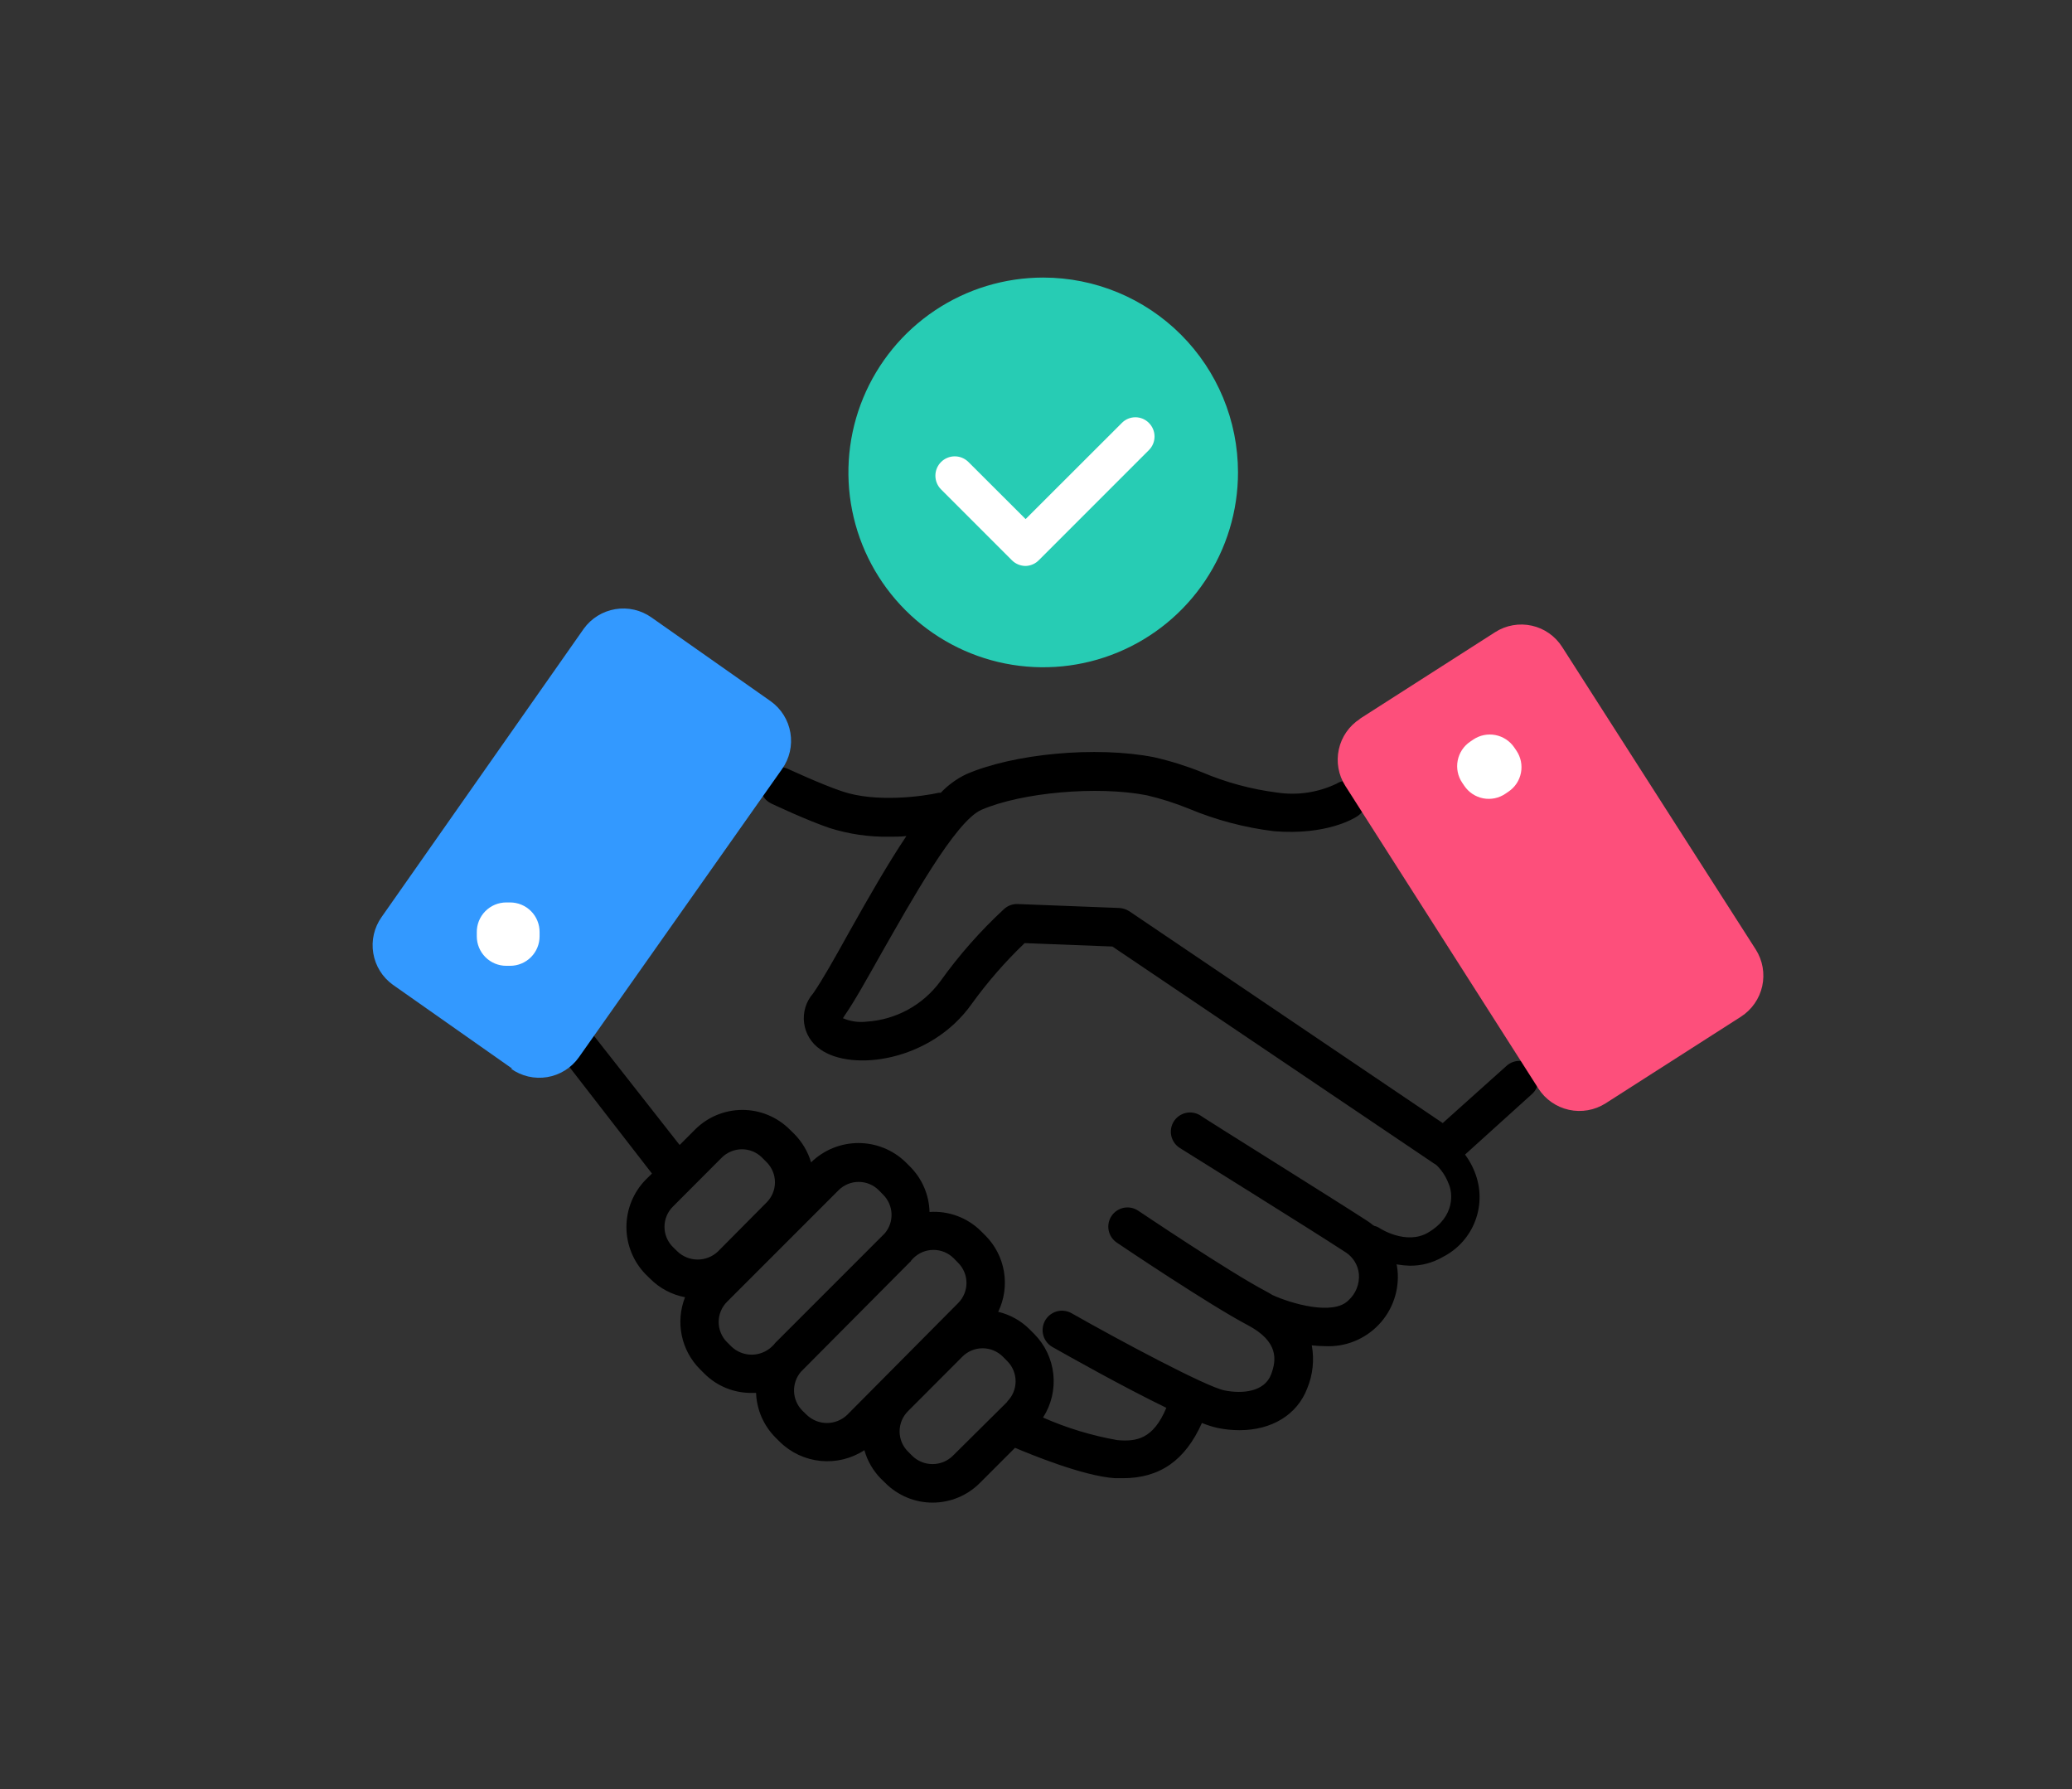
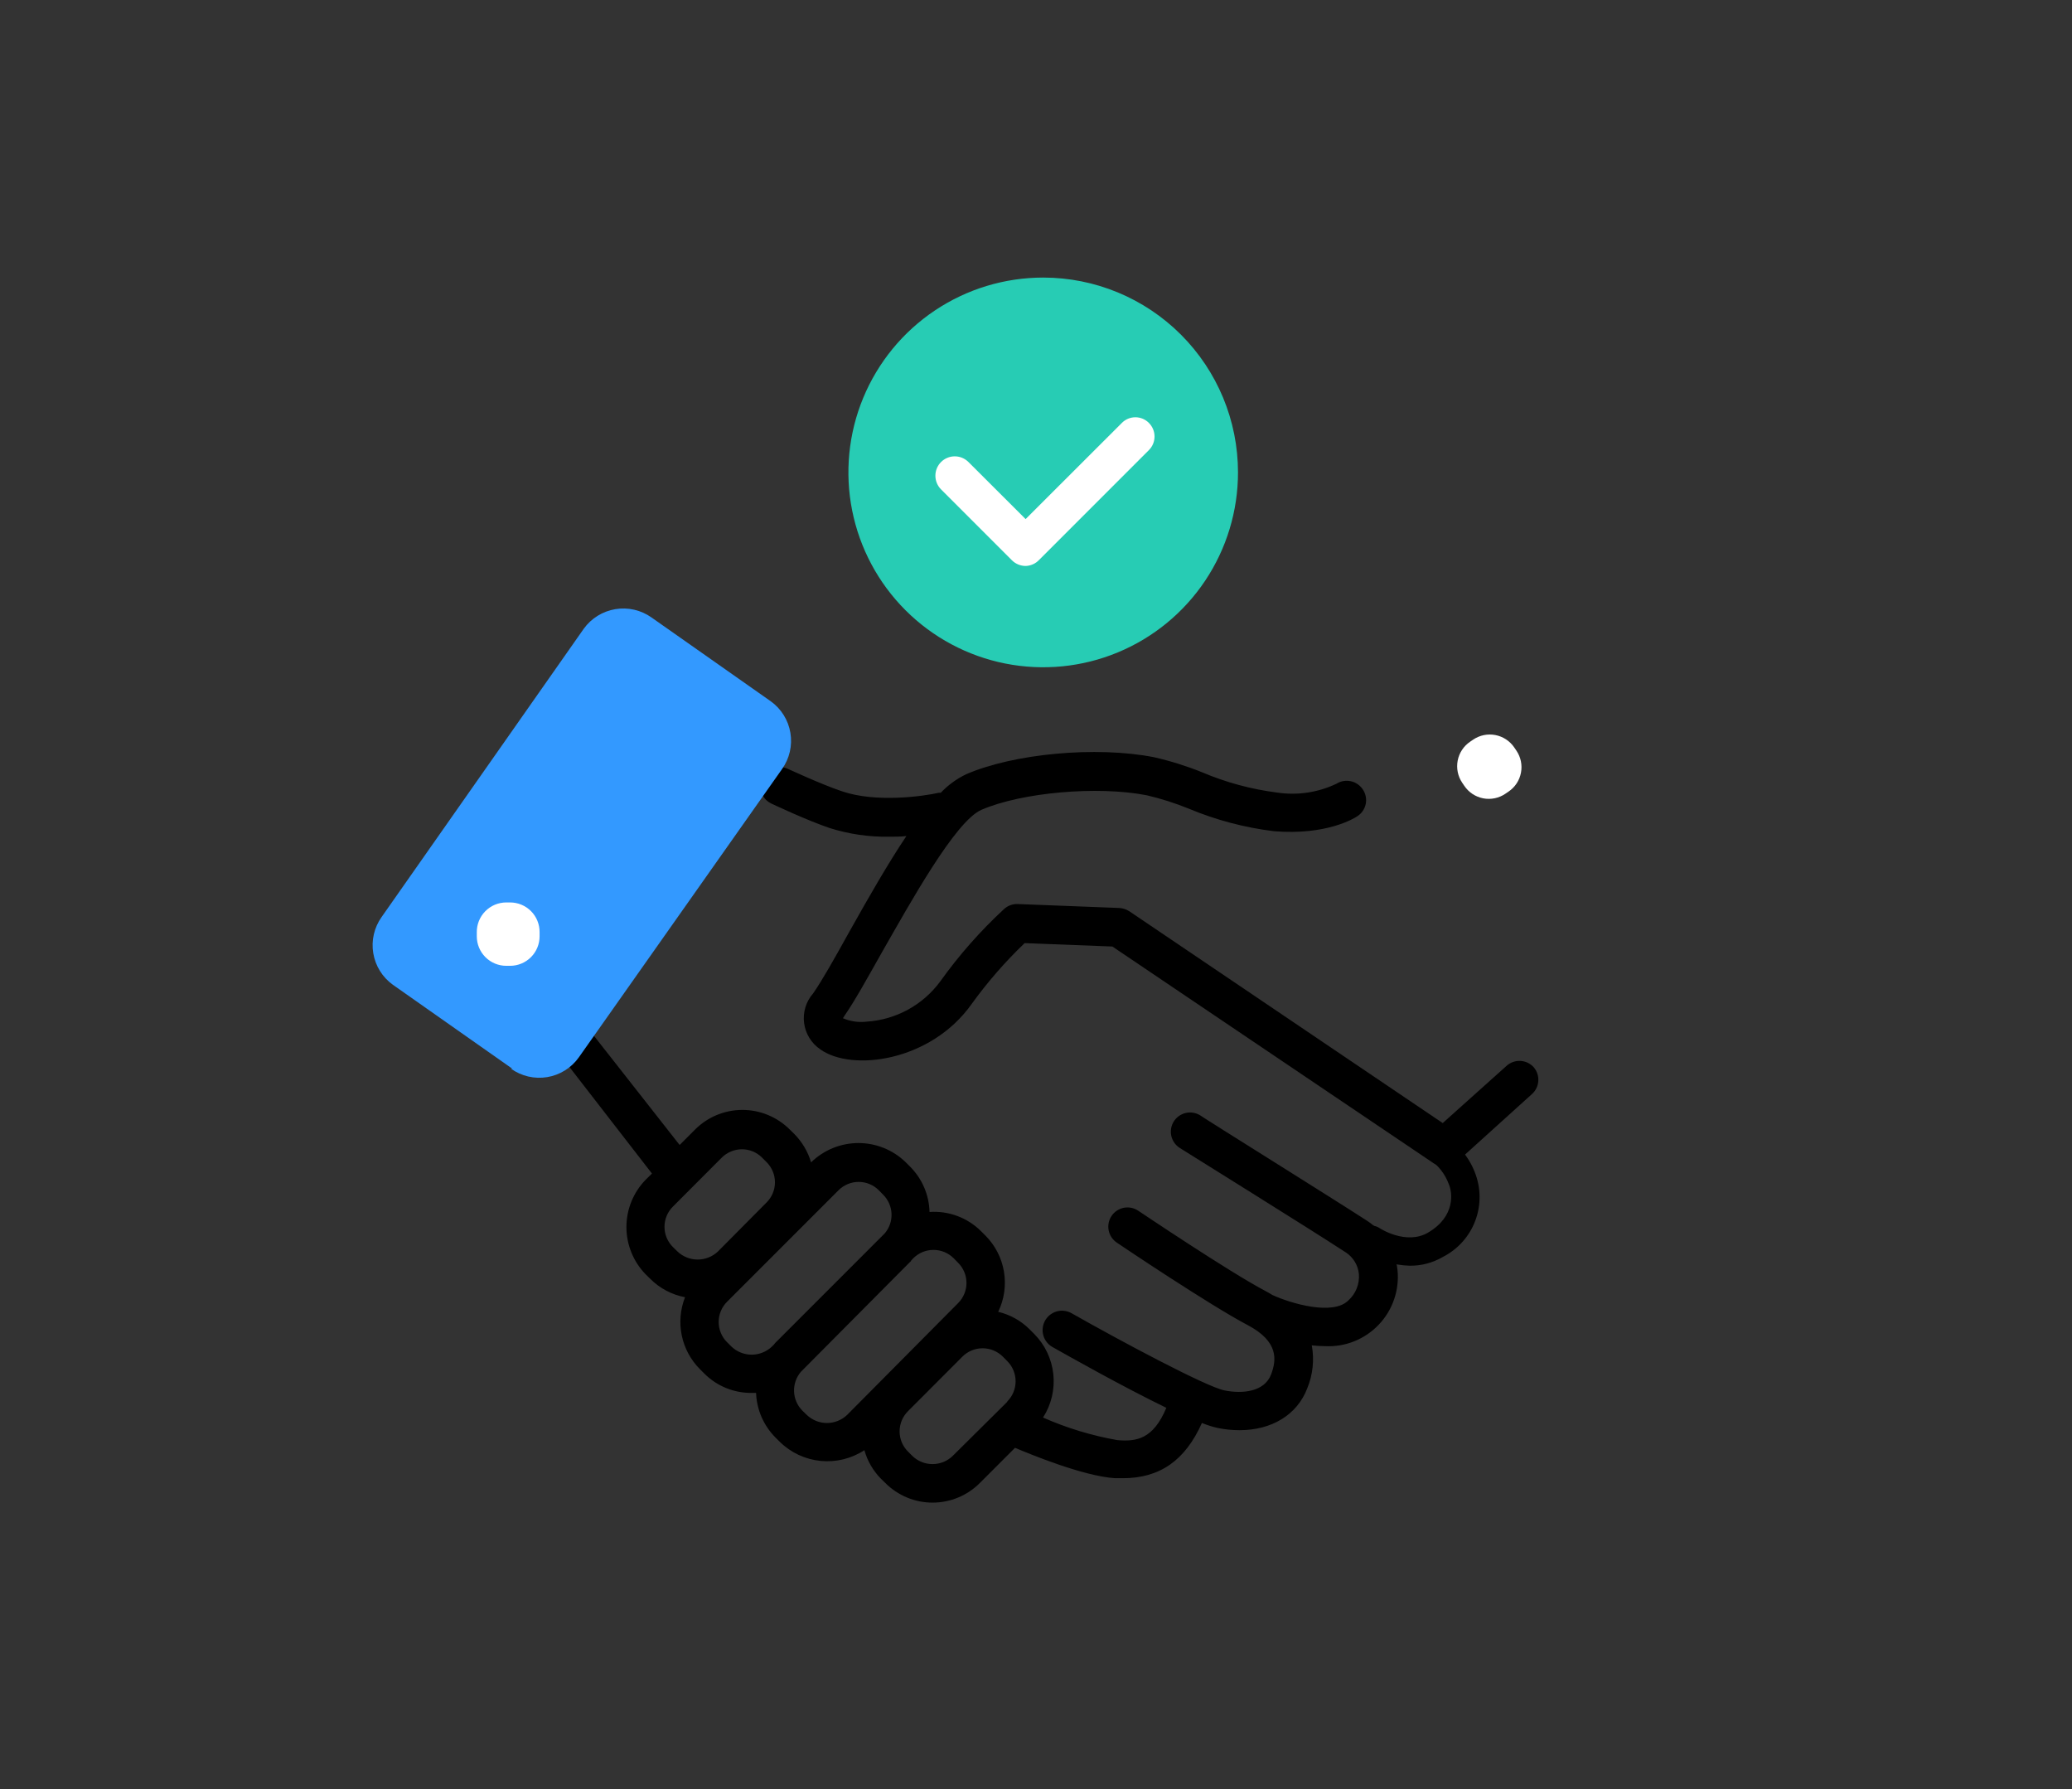
<svg xmlns="http://www.w3.org/2000/svg" width="139" height="120" viewBox="0 0 139 120" fill="none">
  <rect x="0" y="0" width="139" height="120" fill="#333333" stroke="none" />
  <path d="M94.578 84.889C93.478 84.859 92.406 84.529 91.48 83.935C91.272 83.793 91.128 83.575 91.082 83.328C91.035 83.08 91.088 82.825 91.23 82.617C91.371 82.409 91.59 82.266 91.837 82.219C92.084 82.172 92.34 82.225 92.548 82.367C92.548 82.367 94.32 83.534 95.798 82.67C97.677 81.571 97.434 79.935 97.184 79.397C96.935 78.729 96.485 78.155 95.896 77.753C95.674 77.642 95.503 77.449 95.421 77.214C95.339 76.979 95.352 76.721 95.457 76.496C95.558 76.279 95.739 76.109 95.962 76.023C96.185 75.937 96.433 75.941 96.654 76.033C97.691 76.591 98.496 77.498 98.927 78.594C99.352 79.641 99.368 80.811 98.97 81.869C98.573 82.927 97.792 83.797 96.783 84.306C96.113 84.695 95.352 84.897 94.578 84.889Z" fill="black" />
  <path d="M102.89 71.579C102.661 71.325 102.342 71.172 102.001 71.153C101.66 71.135 101.326 71.253 101.071 71.481L96.784 75.322L75.761 61.117C75.561 60.988 75.331 60.913 75.094 60.897L68.276 60.632C67.942 60.618 67.616 60.735 67.367 60.958C65.773 62.431 64.333 64.063 63.071 65.829C62.496 66.609 61.757 67.253 60.906 67.718C60.056 68.182 59.114 68.456 58.147 68.519C57.604 68.585 57.052 68.506 56.549 68.291C56.582 68.228 56.62 68.167 56.662 68.109C57.337 67.14 58.178 65.617 59.17 63.859C61.049 60.579 64.079 55.079 65.837 54.314C68.526 53.147 73.609 52.693 76.927 53.337C77.886 53.562 78.825 53.861 79.738 54.231C81.564 54.995 83.486 55.505 85.45 55.746C88.996 56.041 90.867 54.875 91.064 54.738C91.206 54.646 91.329 54.526 91.424 54.385C91.519 54.245 91.586 54.087 91.62 53.92C91.654 53.754 91.654 53.583 91.621 53.416C91.588 53.249 91.522 53.091 91.427 52.95C91.241 52.667 90.951 52.467 90.62 52.395C90.288 52.323 89.942 52.383 89.655 52.564C88.415 53.155 87.027 53.361 85.67 53.155C83.936 52.934 82.241 52.475 80.632 51.791C79.587 51.371 78.51 51.034 77.412 50.784C73.541 50.026 68.003 50.541 64.814 51.928C64.175 52.235 63.597 52.656 63.109 53.17H62.973C61.943 53.405 58.768 53.852 56.488 53.072C55.041 52.587 52.852 51.556 52.829 51.556C52.522 51.417 52.172 51.403 51.854 51.519C51.537 51.635 51.278 51.871 51.133 52.176C50.988 52.481 50.969 52.831 51.079 53.15C51.189 53.469 51.42 53.732 51.723 53.882C51.821 53.928 54.071 54.996 55.655 55.534C56.938 55.94 58.279 56.137 59.624 56.117C60.041 56.117 60.435 56.117 60.806 56.072C59.602 57.867 58.314 60.102 56.92 62.594C55.973 64.299 55.147 65.769 54.549 66.625C54.313 66.893 54.137 67.209 54.032 67.551C53.928 67.892 53.897 68.253 53.942 68.607C53.987 68.962 54.107 69.303 54.294 69.607C54.481 69.912 54.73 70.174 55.026 70.375C57.132 71.89 62.435 71.208 65.177 67.344C66.237 65.875 67.429 64.505 68.738 63.253L74.624 63.481L96.177 78.019C96.391 78.16 96.641 78.237 96.897 78.238C97.216 78.238 97.524 78.119 97.761 77.905L102.791 73.359C103.034 73.133 103.18 72.821 103.198 72.489C103.217 72.157 103.106 71.831 102.89 71.579Z" fill="black" />
  <path d="M91.722 81.882C89.388 80.367 80.873 75.064 80.517 74.806C80.227 74.626 79.876 74.567 79.543 74.645C79.21 74.722 78.921 74.929 78.74 75.219C78.56 75.51 78.501 75.86 78.579 76.193C78.656 76.526 78.863 76.815 79.153 76.996C79.229 77.049 87.994 82.496 90.305 84.011C90.544 84.172 90.745 84.383 90.893 84.631C91.041 84.879 91.133 85.156 91.161 85.443C91.188 85.772 91.138 86.104 91.016 86.412C90.894 86.719 90.702 86.994 90.456 87.216C89.426 88.253 86.608 87.428 85.358 86.852C85.206 86.761 85.055 86.67 84.896 86.587C82.456 85.306 76.418 81.238 76.358 81.2C76.218 81.106 76.06 81.04 75.894 81.006C75.729 80.973 75.558 80.972 75.392 81.004C75.226 81.037 75.068 81.101 74.927 81.195C74.786 81.288 74.665 81.409 74.57 81.549C74.475 81.689 74.409 81.847 74.376 82.012C74.342 82.178 74.342 82.349 74.374 82.515C74.406 82.681 74.471 82.839 74.564 82.98C74.658 83.121 74.778 83.242 74.918 83.337C75.168 83.511 81.131 87.519 83.691 88.867C85.797 89.973 85.638 91.223 85.267 92.193C84.82 93.344 83.365 93.496 82.146 93.253C80.926 93.011 75.161 89.935 71.881 88.072C71.731 87.988 71.567 87.935 71.397 87.915C71.228 87.894 71.055 87.908 70.891 87.954C70.726 88.001 70.572 88.079 70.438 88.185C70.304 88.291 70.192 88.422 70.108 88.572C70.024 88.721 69.971 88.885 69.951 89.055C69.931 89.225 69.944 89.397 69.991 89.561C70.037 89.726 70.116 89.88 70.222 90.014C70.327 90.149 70.459 90.261 70.608 90.344C71.6 90.905 75.29 92.988 78.244 94.42C77.358 96.534 76.229 96.693 74.964 96.587C73.245 96.285 71.568 95.777 69.972 95.072C70.526 94.21 70.77 93.184 70.663 92.165C70.555 91.145 70.103 90.193 69.381 89.466L69.078 89.162C68.497 88.58 67.765 88.17 66.964 87.981C67.369 87.145 67.505 86.204 67.351 85.287C67.198 84.371 66.763 83.525 66.108 82.867L65.812 82.572C65.361 82.124 64.82 81.777 64.224 81.555C63.628 81.333 62.992 81.24 62.358 81.284C62.329 80.145 61.865 79.061 61.062 78.253L60.767 77.958C59.918 77.127 58.777 76.662 57.589 76.662C56.401 76.662 55.26 77.127 54.411 77.958C54.198 77.238 53.81 76.582 53.282 76.049L52.979 75.753C52.137 74.912 50.995 74.44 49.805 74.44C48.615 74.44 47.473 74.912 46.631 75.753L45.593 76.791L39.835 69.458C39.731 69.324 39.602 69.212 39.455 69.128C39.307 69.044 39.145 68.99 38.977 68.969C38.809 68.948 38.638 68.96 38.475 69.005C38.311 69.05 38.158 69.127 38.025 69.231C37.891 69.335 37.779 69.464 37.695 69.611C37.611 69.758 37.557 69.921 37.536 70.089C37.515 70.257 37.527 70.428 37.572 70.591C37.617 70.754 37.693 70.907 37.797 71.041L43.737 78.708L43.32 79.117C42.489 79.966 42.024 81.107 42.024 82.295C42.024 83.483 42.489 84.624 43.32 85.473L43.623 85.769C44.259 86.406 45.072 86.836 45.956 87.003C45.635 87.818 45.558 88.708 45.736 89.566C45.913 90.423 46.338 91.21 46.956 91.829L47.252 92.125C47.67 92.542 48.168 92.872 48.716 93.095C49.263 93.317 49.85 93.428 50.441 93.42H50.721C50.762 94.543 51.225 95.608 52.017 96.405L52.312 96.7C53.052 97.427 54.019 97.879 55.051 97.981C56.083 98.083 57.119 97.829 57.987 97.261C58.188 97.977 58.565 98.631 59.085 99.162L59.388 99.458C59.804 99.876 60.299 100.208 60.844 100.435C61.388 100.661 61.972 100.778 62.562 100.778C63.152 100.778 63.736 100.661 64.281 100.435C64.826 100.208 65.321 99.876 65.737 99.458L68.093 97.102C68.972 97.473 72.638 99.003 74.805 99.14H75.328C77.812 99.14 79.509 97.943 80.631 95.435C80.971 95.576 81.324 95.688 81.684 95.769C82.167 95.87 82.659 95.92 83.153 95.92C85.305 95.92 87.017 94.897 87.699 93.109C88.073 92.198 88.178 91.2 88.002 90.231C88.296 90.263 88.592 90.281 88.888 90.284C89.557 90.317 90.225 90.207 90.847 89.959C91.469 89.71 92.029 89.331 92.491 88.846C92.953 88.362 93.305 87.783 93.522 87.15C93.74 86.516 93.818 85.844 93.752 85.178C93.677 84.513 93.456 83.873 93.105 83.303C92.754 82.733 92.282 82.248 91.722 81.882ZM45.441 83.928L45.138 83.632C44.96 83.455 44.819 83.244 44.723 83.012C44.626 82.78 44.577 82.531 44.577 82.28C44.577 82.029 44.626 81.78 44.723 81.548C44.819 81.316 44.96 81.105 45.138 80.928L48.419 77.64C48.779 77.282 49.266 77.08 49.775 77.079C50.025 77.079 50.273 77.129 50.505 77.225C50.736 77.321 50.946 77.462 51.123 77.64L51.426 77.943C51.604 78.12 51.745 78.331 51.842 78.563C51.938 78.795 51.988 79.044 51.988 79.295C51.988 79.546 51.938 79.795 51.842 80.027C51.745 80.259 51.604 80.47 51.426 80.647L48.169 83.928C47.802 84.279 47.313 84.476 46.805 84.476C46.297 84.476 45.808 84.279 45.441 83.928ZM52.002 90.072C51.968 90.106 51.937 90.144 51.911 90.185L51.782 90.314C51.416 90.661 50.931 90.855 50.426 90.855C49.921 90.855 49.436 90.661 49.07 90.314L48.775 90.019C48.596 89.841 48.455 89.629 48.358 89.396C48.262 89.164 48.212 88.914 48.212 88.662C48.212 88.411 48.262 88.161 48.358 87.928C48.455 87.696 48.596 87.484 48.775 87.306L56.252 79.829C56.429 79.651 56.64 79.51 56.872 79.414C57.104 79.317 57.353 79.268 57.604 79.268C57.855 79.268 58.104 79.317 58.336 79.414C58.568 79.51 58.779 79.651 58.956 79.829L59.252 80.132C59.591 80.472 59.79 80.928 59.808 81.408C59.827 81.889 59.663 82.358 59.35 82.723L52.002 90.072ZM56.828 94.897C56.463 95.244 55.979 95.438 55.475 95.438C54.972 95.438 54.488 95.244 54.123 94.897L53.82 94.602C53.483 94.259 53.286 93.801 53.269 93.32C53.252 92.839 53.416 92.369 53.729 92.003L61.047 84.64C61.085 84.64 61.108 84.556 61.146 84.519L61.267 84.39C61.445 84.212 61.656 84.07 61.889 83.974C62.122 83.877 62.371 83.828 62.623 83.828C62.875 83.828 63.124 83.877 63.357 83.974C63.59 84.07 63.801 84.212 63.979 84.39L64.275 84.693C64.453 84.87 64.594 85.081 64.69 85.313C64.787 85.545 64.836 85.794 64.836 86.045C64.836 86.296 64.787 86.545 64.69 86.777C64.594 87.009 64.453 87.22 64.275 87.397L56.828 94.897ZM67.57 94.019L63.911 97.647C63.548 97.998 63.063 98.194 62.559 98.194C62.054 98.194 61.569 97.998 61.206 97.647L60.911 97.352C60.733 97.174 60.592 96.964 60.495 96.732C60.399 96.5 60.349 96.251 60.349 96C60.349 95.748 60.399 95.499 60.495 95.267C60.592 95.035 60.733 94.825 60.911 94.647L64.562 90.988C64.74 90.81 64.952 90.669 65.184 90.572C65.417 90.476 65.667 90.426 65.918 90.426C66.17 90.426 66.42 90.476 66.653 90.572C66.885 90.669 67.097 90.81 67.275 90.988L67.57 91.284C67.748 91.462 67.89 91.673 67.986 91.906C68.082 92.138 68.132 92.388 68.132 92.64C68.132 92.892 68.082 93.141 67.986 93.374C67.89 93.606 67.748 93.818 67.57 93.996V94.019Z" fill="black" />
  <path d="M34.358 71.669L26.358 66.048C25.656 65.545 25.183 64.784 25.041 63.932C24.898 63.08 25.1 62.207 25.6 61.503L39.161 42.169C39.666 41.469 40.426 40.997 41.278 40.855C42.129 40.713 43.002 40.913 43.706 41.412L51.706 47.033C52.408 47.536 52.882 48.297 53.024 49.149C53.166 50.001 52.965 50.875 52.464 51.579L38.828 70.919C38.579 71.268 38.264 71.564 37.901 71.79C37.538 72.017 37.134 72.17 36.712 72.24C36.29 72.31 35.858 72.297 35.441 72.2C35.024 72.104 34.63 71.926 34.282 71.677" fill="#3399FF" />
-   <path d="M91.213 48.215L100.304 42.397C100.664 42.166 101.066 42.01 101.486 41.935C101.907 41.86 102.338 41.869 102.756 41.961C103.173 42.053 103.568 42.227 103.918 42.472C104.268 42.717 104.567 43.029 104.796 43.389L117.788 63.685C118.25 64.414 118.404 65.296 118.219 66.139C118.033 66.982 117.521 67.717 116.796 68.185L107.705 74.003C106.976 74.464 106.094 74.619 105.251 74.433C104.408 74.247 103.673 73.736 103.205 73.01L90.251 52.707C89.787 51.981 89.63 51.1 89.815 50.258C89.999 49.416 90.51 48.681 91.235 48.215" fill="#FD4F7B" />
  <path d="M34.221 64.775H33.964C33.439 64.775 32.936 64.567 32.565 64.196C32.194 63.825 31.986 63.322 31.986 62.798V62.54C31.981 62.278 32.029 62.016 32.126 61.772C32.223 61.528 32.368 61.305 32.552 61.118C32.736 60.93 32.956 60.781 33.198 60.679C33.44 60.578 33.701 60.525 33.964 60.525H34.221C34.481 60.525 34.739 60.577 34.98 60.676C35.22 60.776 35.438 60.922 35.622 61.107C35.806 61.291 35.951 61.51 36.05 61.751C36.149 61.992 36.199 62.25 36.198 62.51V62.798C36.198 63.322 35.99 63.825 35.619 64.196C35.248 64.567 34.745 64.775 34.221 64.775Z" fill="white" />
  <path d="M101.197 53.093L100.985 53.237C100.77 53.383 100.528 53.485 100.273 53.538C100.018 53.59 99.756 53.592 99.5 53.543C99.245 53.493 99.002 53.394 98.784 53.251C98.567 53.107 98.381 52.922 98.235 52.707L98.091 52.495C97.798 52.059 97.689 51.526 97.789 51.01C97.888 50.495 98.188 50.04 98.622 49.745L98.834 49.601C99.269 49.307 99.803 49.199 100.318 49.298C100.834 49.398 101.289 49.697 101.584 50.131L101.728 50.343C101.874 50.558 101.976 50.8 102.029 51.055C102.081 51.31 102.083 51.573 102.033 51.828C101.984 52.084 101.885 52.327 101.742 52.544C101.598 52.761 101.413 52.948 101.197 53.093Z" fill="white" />
  <path d="M83.051 31.677C83.053 34.261 82.288 36.789 80.853 38.939C79.418 41.089 77.377 42.765 74.989 43.755C72.602 44.746 69.974 45.005 67.438 44.502C64.903 43.999 62.574 42.755 60.745 40.927C58.917 39.1 57.672 36.772 57.167 34.236C56.662 31.701 56.92 29.073 57.909 26.685C58.898 24.297 60.573 22.255 62.722 20.819C64.871 19.383 67.398 18.616 69.983 18.616C73.448 18.616 76.771 19.992 79.221 22.441C81.672 24.89 83.049 28.212 83.051 31.677Z" fill="#27CCB4" />
  <path d="M68.803 37.958C68.46 37.956 68.131 37.821 67.887 37.579L63.137 32.829C63.015 32.709 62.919 32.566 62.852 32.409C62.786 32.252 62.752 32.083 62.751 31.913C62.749 31.742 62.782 31.573 62.846 31.415C62.911 31.257 63.005 31.113 63.125 30.992C63.245 30.87 63.388 30.774 63.545 30.708C63.702 30.641 63.871 30.607 64.041 30.606C64.212 30.605 64.381 30.637 64.539 30.701C64.697 30.766 64.841 30.861 64.962 30.98L68.803 34.814L75.258 28.367C75.376 28.246 75.518 28.15 75.674 28.084C75.83 28.019 75.998 27.985 76.167 27.985C76.336 27.985 76.504 28.019 76.66 28.084C76.816 28.15 76.958 28.246 77.076 28.367C77.317 28.608 77.452 28.935 77.452 29.276C77.452 29.617 77.317 29.944 77.076 30.185L69.712 37.549C69.595 37.673 69.455 37.774 69.299 37.844C69.143 37.914 68.974 37.953 68.803 37.958Z" fill="white" />
</svg>